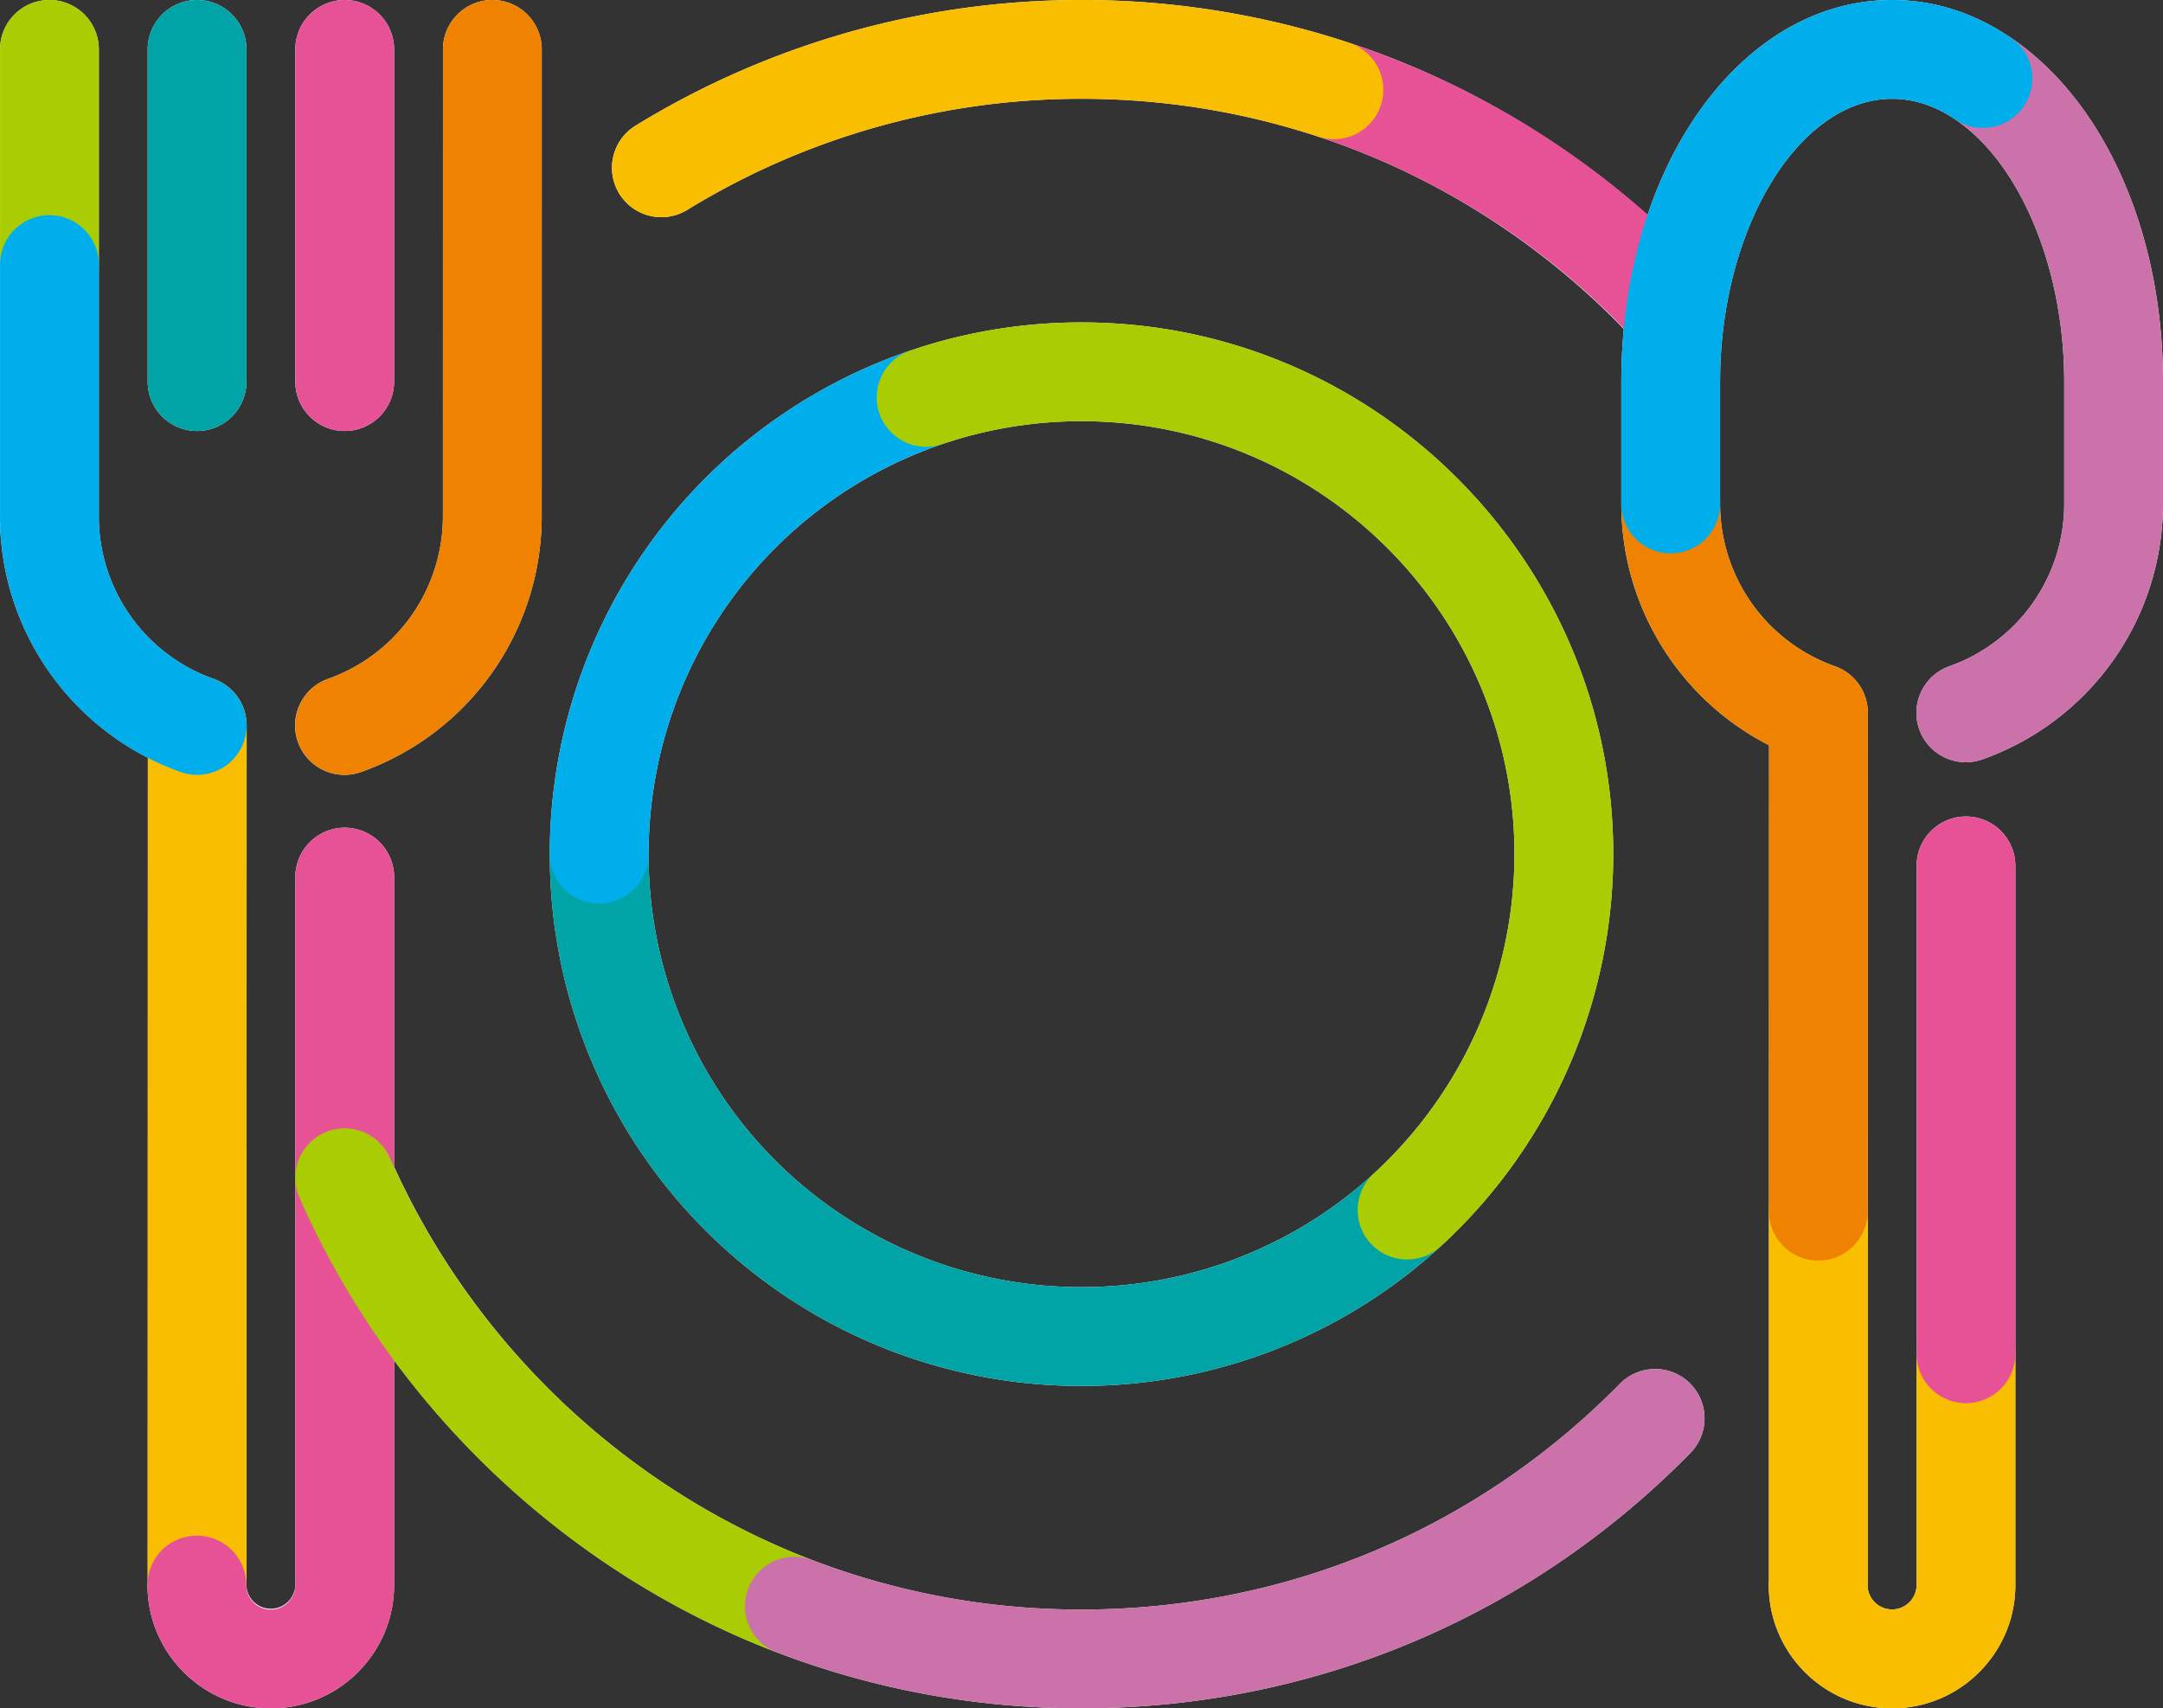
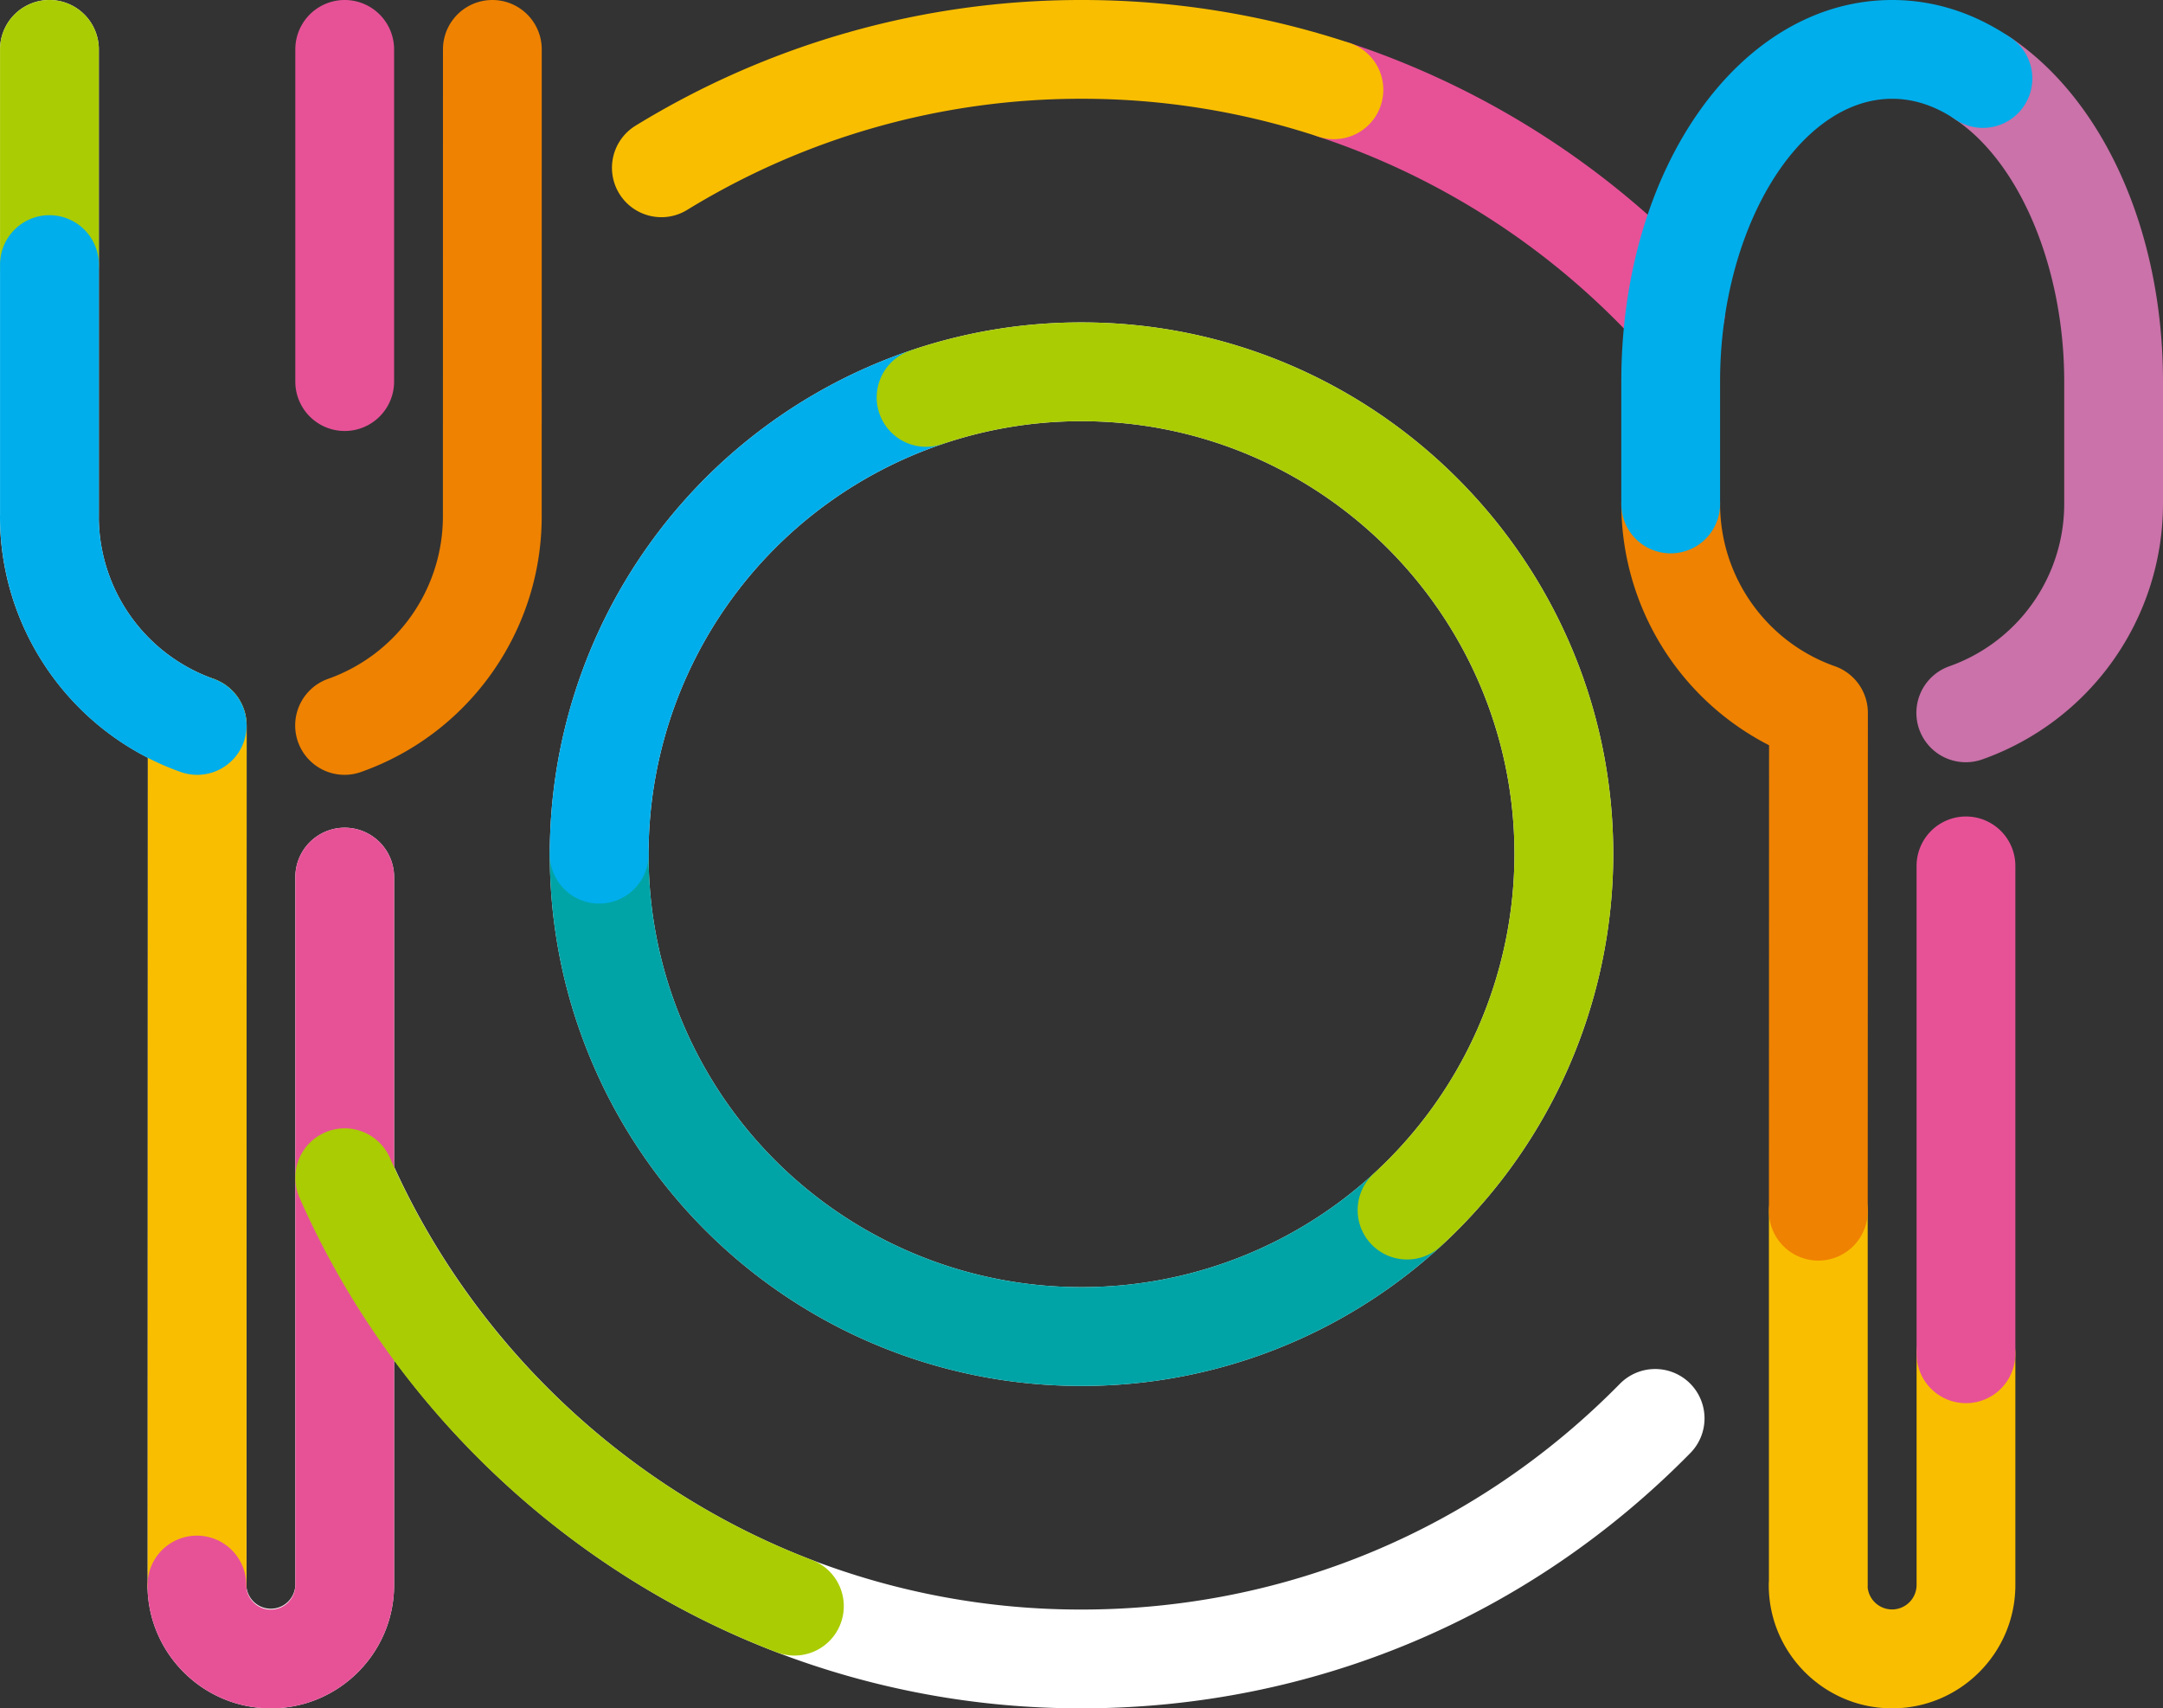
<svg xmlns="http://www.w3.org/2000/svg" viewBox="0 0 127.006 100.304">
  <rect x="0" y="0" width="127.006" height="100.304" fill="#333333" stroke="none" />
  <defs>
    <style>.cls-1{fill:#fff}.cls-1,.cls-2,.cls-3,.cls-4,.cls-5,.cls-6,.cls-7,.cls-8{mix-blend-mode:multiply}.cls-2{fill:#00aeeb}.cls-3{fill:#00a4a7}.cls-4{fill:#e75297}.cls-5{fill:#f9be00}.cls-6{fill:#ef8200}.cls-7{fill:#aacc03}.cls-8{fill:#ca72a9}</style>
  </defs>
  <g style="isolation:isolate">
    <g id="_レイヤー_1" data-name="レイヤー_1">
-       <path class="cls-1" d="M11.572 25.305a2.9 2.9 0 0 0 2.9-2.9V2.9a2.9 2.9 0 0 0-5.8 0v19.505a2.9 2.9 0 0 0 2.9 2.9Zm8.668 0a2.9 2.9 0 0 0 2.9-2.9V2.9a2.9 2.9 0 0 0-5.8 0v19.505a2.9 2.9 0 0 0 2.9 2.9Zm97.785-23.12C115.865.735 113.535 0 111.102 0c-6.415 0-11.83 5.092-14.364 12.627-5.09-4.507-11.043-7.974-17.491-10.105A50.094 50.094 0 0 0 63.504 0a50.014 50.014 0 0 0-26.188 7.38 2.9 2.9 0 1 0 3.036 4.943A44.215 44.215 0 0 1 63.504 5.8c4.762 0 9.446.75 13.922 2.229 6.773 2.238 12.933 6.139 17.92 11.286a32.994 32.994 0 0 0-.147 3.09v7.185c0 6.022 3.413 11.48 8.676 14.167l-.007 27.356v21.7a2.949 2.949 0 0 0-.011.25c0 3.993 3.248 7.241 7.24 7.241s7.24-3.248 7.24-7.24V50.84a2.9 2.9 0 0 0-5.8 0v42.224a1.44 1.44 0 0 1-2.872.144c.001-.047.003-.095.003-.144v-21.95l.008-29.26a2.9 2.9 0 0 0-1.935-2.736 10.118 10.118 0 0 1-6.742-9.528v-7.185c0-9 4.626-16.605 10.103-16.605 1.262 0 2.504.404 3.69 1.2 3.836 2.576 6.414 8.767 6.414 15.405v7.185a10.12 10.12 0 0 1-6.742 9.528 2.9 2.9 0 0 0 1.93 5.47 15.93 15.93 0 0 0 10.612-14.998v-7.185c0-8.753-3.441-16.501-8.981-20.22Z" />
      <path class="cls-1" d="M63.504 81.374a31.14 31.14 0 0 0 21.074-8.184 31.307 31.307 0 0 0 10.148-23.038c0-17.216-14.006-31.222-31.222-31.222a31.18 31.18 0 0 0-10.06 1.657 31.216 31.216 0 0 0-21.161 29.565c0 4.227.831 8.33 2.472 12.195a31.186 31.186 0 0 0 28.75 19.027Zm-8.192-55.295a25.378 25.378 0 0 1 8.192-1.349c14.018 0 25.421 11.404 25.421 25.422a25.49 25.49 0 0 1-8.263 18.759 25.35 25.35 0 0 1-17.158 6.662 25.392 25.392 0 0 1-23.41-15.493 25.26 25.26 0 0 1-2.011-9.928 25.417 25.417 0 0 1 17.229-24.073Z" />
      <path class="cls-1" d="M95.118 81.247c-8.404 8.548-19.63 13.256-31.614 13.256a44.13 44.13 0 0 1-15.825-2.908h-.002c-10.82-4.139-19.728-12.538-24.536-23.089V51.498a2.9 2.9 0 0 0-5.8 0v41.565a1.439 1.439 0 0 1-2.874.05c0-.016.005-.032.005-.05l.01-50.469c0-.042-.01-.081-.012-.123-.002-.06-.012-.119-.018-.178a2.898 2.898 0 0 0-.063-.394c-.01-.044-.026-.085-.04-.127a2.865 2.865 0 0 0-.147-.403c-.017-.037-.039-.07-.057-.107a2.887 2.887 0 0 0-.221-.367c-.03-.04-.064-.077-.096-.116a2.902 2.902 0 0 0-.267-.295c-.044-.042-.093-.078-.14-.117a2.898 2.898 0 0 0-.303-.225c-.054-.034-.113-.062-.17-.093a2.861 2.861 0 0 0-.343-.16c-.022-.01-.04-.023-.064-.03a10.118 10.118 0 0 1-6.74-9.413l.002-.116V2.9a2.9 2.9 0 0 0-5.8 0v27.298A2.969 2.969 0 0 0 0 30.33c0 6.022 3.419 11.471 8.682 14.158l-.01 48.402-.003.104c0 .024-.007.046-.007.07 0 3.992 3.247 7.24 7.239 7.24s7.24-3.248 7.24-7.24V79.86c5.674 7.68 13.483 13.717 22.463 17.152l.002.001a49.91 49.91 0 0 0 17.898 3.291c13.551 0 26.247-5.324 35.75-14.991a2.902 2.902 0 0 0-.035-4.102 2.903 2.903 0 0 0-4.101.036Z" />
-       <path class="cls-1" d="M20.23 45.494a2.9 2.9 0 0 0 .965-.166 15.928 15.928 0 0 0 10.612-14.997L31.81 2.9a2.9 2.9 0 0 0-5.8 0l-.003 27.43a10.12 10.12 0 0 1-6.741 9.528 2.9 2.9 0 0 0 .964 5.636Z" />
-       <path class="cls-3" d="M11.572 25.305a2.9 2.9 0 0 1-2.9-2.9V2.9a2.9 2.9 0 0 1 5.8 0v19.505a2.9 2.9 0 0 1-2.9 2.9Z" />
      <path class="cls-4" d="M20.24 25.305a2.9 2.9 0 0 1-2.9-2.9V2.9a2.9 2.9 0 0 1 5.8 0v19.505a2.9 2.9 0 0 1-2.9 2.9Z" />
      <path class="cls-5" d="M11.572 95.964a2.905 2.905 0 0 1-2.9-3.074l.01-50.298a2.9 2.9 0 0 1 2.9-2.899h.001a2.9 2.9 0 0 1 2.9 2.901l-.011 50.47a2.9 2.9 0 0 1-2.9 2.9Z" />
      <path class="cls-4" d="M15.9 100.304c-3.99 0-7.238-3.248-7.238-7.24a2.9 2.9 0 1 1 5.8 0c0 .794.645 1.44 1.439 1.44s1.44-.646 1.44-1.44V51.498a2.9 2.9 0 0 1 5.8 0v41.566c0 3.992-3.248 7.24-7.24 7.24Z" />
      <path class="cls-7" d="M2.903 18.435a2.9 2.9 0 0 1-2.9-2.9V2.9a2.9 2.9 0 0 1 5.8 0v12.635a2.9 2.9 0 0 1-2.9 2.9Z" />
      <path class="cls-5" d="M111.097 100.304c-3.992 0-7.24-3.248-7.24-7.24 0-.085.004-.169.01-.251v-21.7a2.9 2.9 0 0 1 5.801 0v21.95c0 .05-.002.098-.003.145a1.44 1.44 0 0 0 2.872-.145V79.487a2.9 2.9 0 0 1 5.8 0v13.578c0 3.992-3.248 7.24-7.24 7.24Z" />
      <path class="cls-8" d="M115.43 44.754a2.9 2.9 0 0 1-.966-5.636 10.12 10.12 0 0 0 6.742-9.528v-7.185c0-6.638-2.578-12.83-6.414-15.405a2.899 2.899 0 0 1-.79-4.024 2.899 2.899 0 0 1 4.023-.791c5.54 3.719 8.981 11.467 8.981 20.22v7.185a15.93 15.93 0 0 1-10.612 14.998 2.898 2.898 0 0 1-.965.166Z" />
      <path class="cls-6" d="M106.768 74.014h-.001a2.901 2.901 0 0 1-2.9-2.901l.008-27.356A15.933 15.933 0 0 1 95.2 29.59a2.9 2.9 0 0 1 5.8 0c0 4.277 2.71 8.106 6.742 9.528a2.9 2.9 0 0 1 1.935 2.736l-.008 29.26a2.9 2.9 0 0 1-2.9 2.9Z" />
      <path class="cls-4" d="M115.437 82.386a2.9 2.9 0 0 1-2.9-2.9V50.84a2.9 2.9 0 0 1 5.8 0v28.646a2.9 2.9 0 0 1-2.9 2.9Z" />
      <path class="cls-3" d="M63.504 81.374a31.186 31.186 0 0 1-28.75-19.027 31.035 31.035 0 0 1-2.471-12.195 2.9 2.9 0 0 1 5.8 0c0 3.444.676 6.785 2.01 9.928a25.392 25.392 0 0 0 23.411 15.493 25.35 25.35 0 0 0 17.158-6.662 2.9 2.9 0 0 1 3.916 4.279 31.14 31.14 0 0 1-21.074 8.184Z" />
      <path class="cls-2" d="M35.183 53.052a2.9 2.9 0 0 1-2.9-2.9 31.216 31.216 0 0 1 21.16-29.565 2.9 2.9 0 0 1 1.868 5.491 25.417 25.417 0 0 0-17.228 24.074 2.9 2.9 0 0 1-2.9 2.9Z" />
      <path class="cls-7" d="M82.62 73.95a2.9 2.9 0 0 1-1.959-5.04 25.49 25.49 0 0 0 8.264-18.758c0-14.018-11.403-25.422-25.42-25.422-2.807 0-5.563.454-8.193 1.349a2.9 2.9 0 0 1-1.868-5.491 31.18 31.18 0 0 1 10.06-1.658c17.216 0 31.222 14.006 31.222 31.222 0 8.738-3.7 17.135-10.148 23.038a2.892 2.892 0 0 1-1.957.76ZM46.642 97.205a2.9 2.9 0 0 1-1.035-.192c-12.439-4.757-22.652-14.487-28.022-26.695a2.9 2.9 0 1 1 5.31-2.334c4.749 10.799 13.782 19.404 24.783 23.611a2.9 2.9 0 0 1-1.036 5.61Z" />
-       <path class="cls-8" d="M63.504 100.304a49.91 49.91 0 0 1-17.898-3.29 2.9 2.9 0 0 1 2.073-5.419 44.13 44.13 0 0 0 15.825 2.908c11.984 0 23.21-4.708 31.614-13.256a2.903 2.903 0 0 1 4.101-.036 2.902 2.902 0 0 1 .035 4.102c-9.503 9.667-22.199 14.991-35.75 14.991Z" />
      <path class="cls-4" d="M98.393 21.187c-.786 0-1.57-.318-2.142-.944A44.481 44.481 0 0 0 77.426 8.03a2.9 2.9 0 0 1 1.82-5.507 50.29 50.29 0 0 1 21.287 13.808 2.9 2.9 0 0 1-2.14 4.857Z" />
      <path class="cls-5" d="M38.837 12.752a2.9 2.9 0 0 1-1.52-5.372A50.014 50.014 0 0 1 63.503 0a50.11 50.11 0 0 1 15.743 2.522 2.9 2.9 0 0 1-1.82 5.507 44.296 44.296 0 0 0-13.923-2.23 44.215 44.215 0 0 0-23.152 6.524c-.474.29-.998.43-1.515.43Z" />
      <path class="cls-2" d="M98.1 32.49a2.9 2.9 0 0 1-2.901-2.9v-7.185C95.199 9.841 102.184 0 111.102 0c2.434 0 4.763.735 6.923 2.185A2.9 2.9 0 1 1 114.792 7c-1.186-.796-2.428-1.2-3.69-1.2-5.477 0-10.103 7.604-10.103 16.605v7.185a2.9 2.9 0 0 1-2.9 2.9Z" />
      <path class="cls-6" d="M20.23 45.494a2.901 2.901 0 0 1-.964-5.636 10.12 10.12 0 0 0 6.74-9.528L26.01 2.9a2.9 2.9 0 0 1 5.8 0l-.003 27.431c0 6.73-4.265 12.757-10.612 14.997a2.9 2.9 0 0 1-.965.166Z" />
      <path class="cls-2" d="M11.577 45.494c-.32 0-.646-.054-.965-.166A15.928 15.928 0 0 1 0 30.33l.003-.132V15.535a2.9 2.9 0 0 1 5.8 0V30.33c0 .039 0 .077-.002.116a10.118 10.118 0 0 0 6.74 9.412 2.9 2.9 0 0 1-.964 5.636Z" />
    </g>
  </g>
</svg>